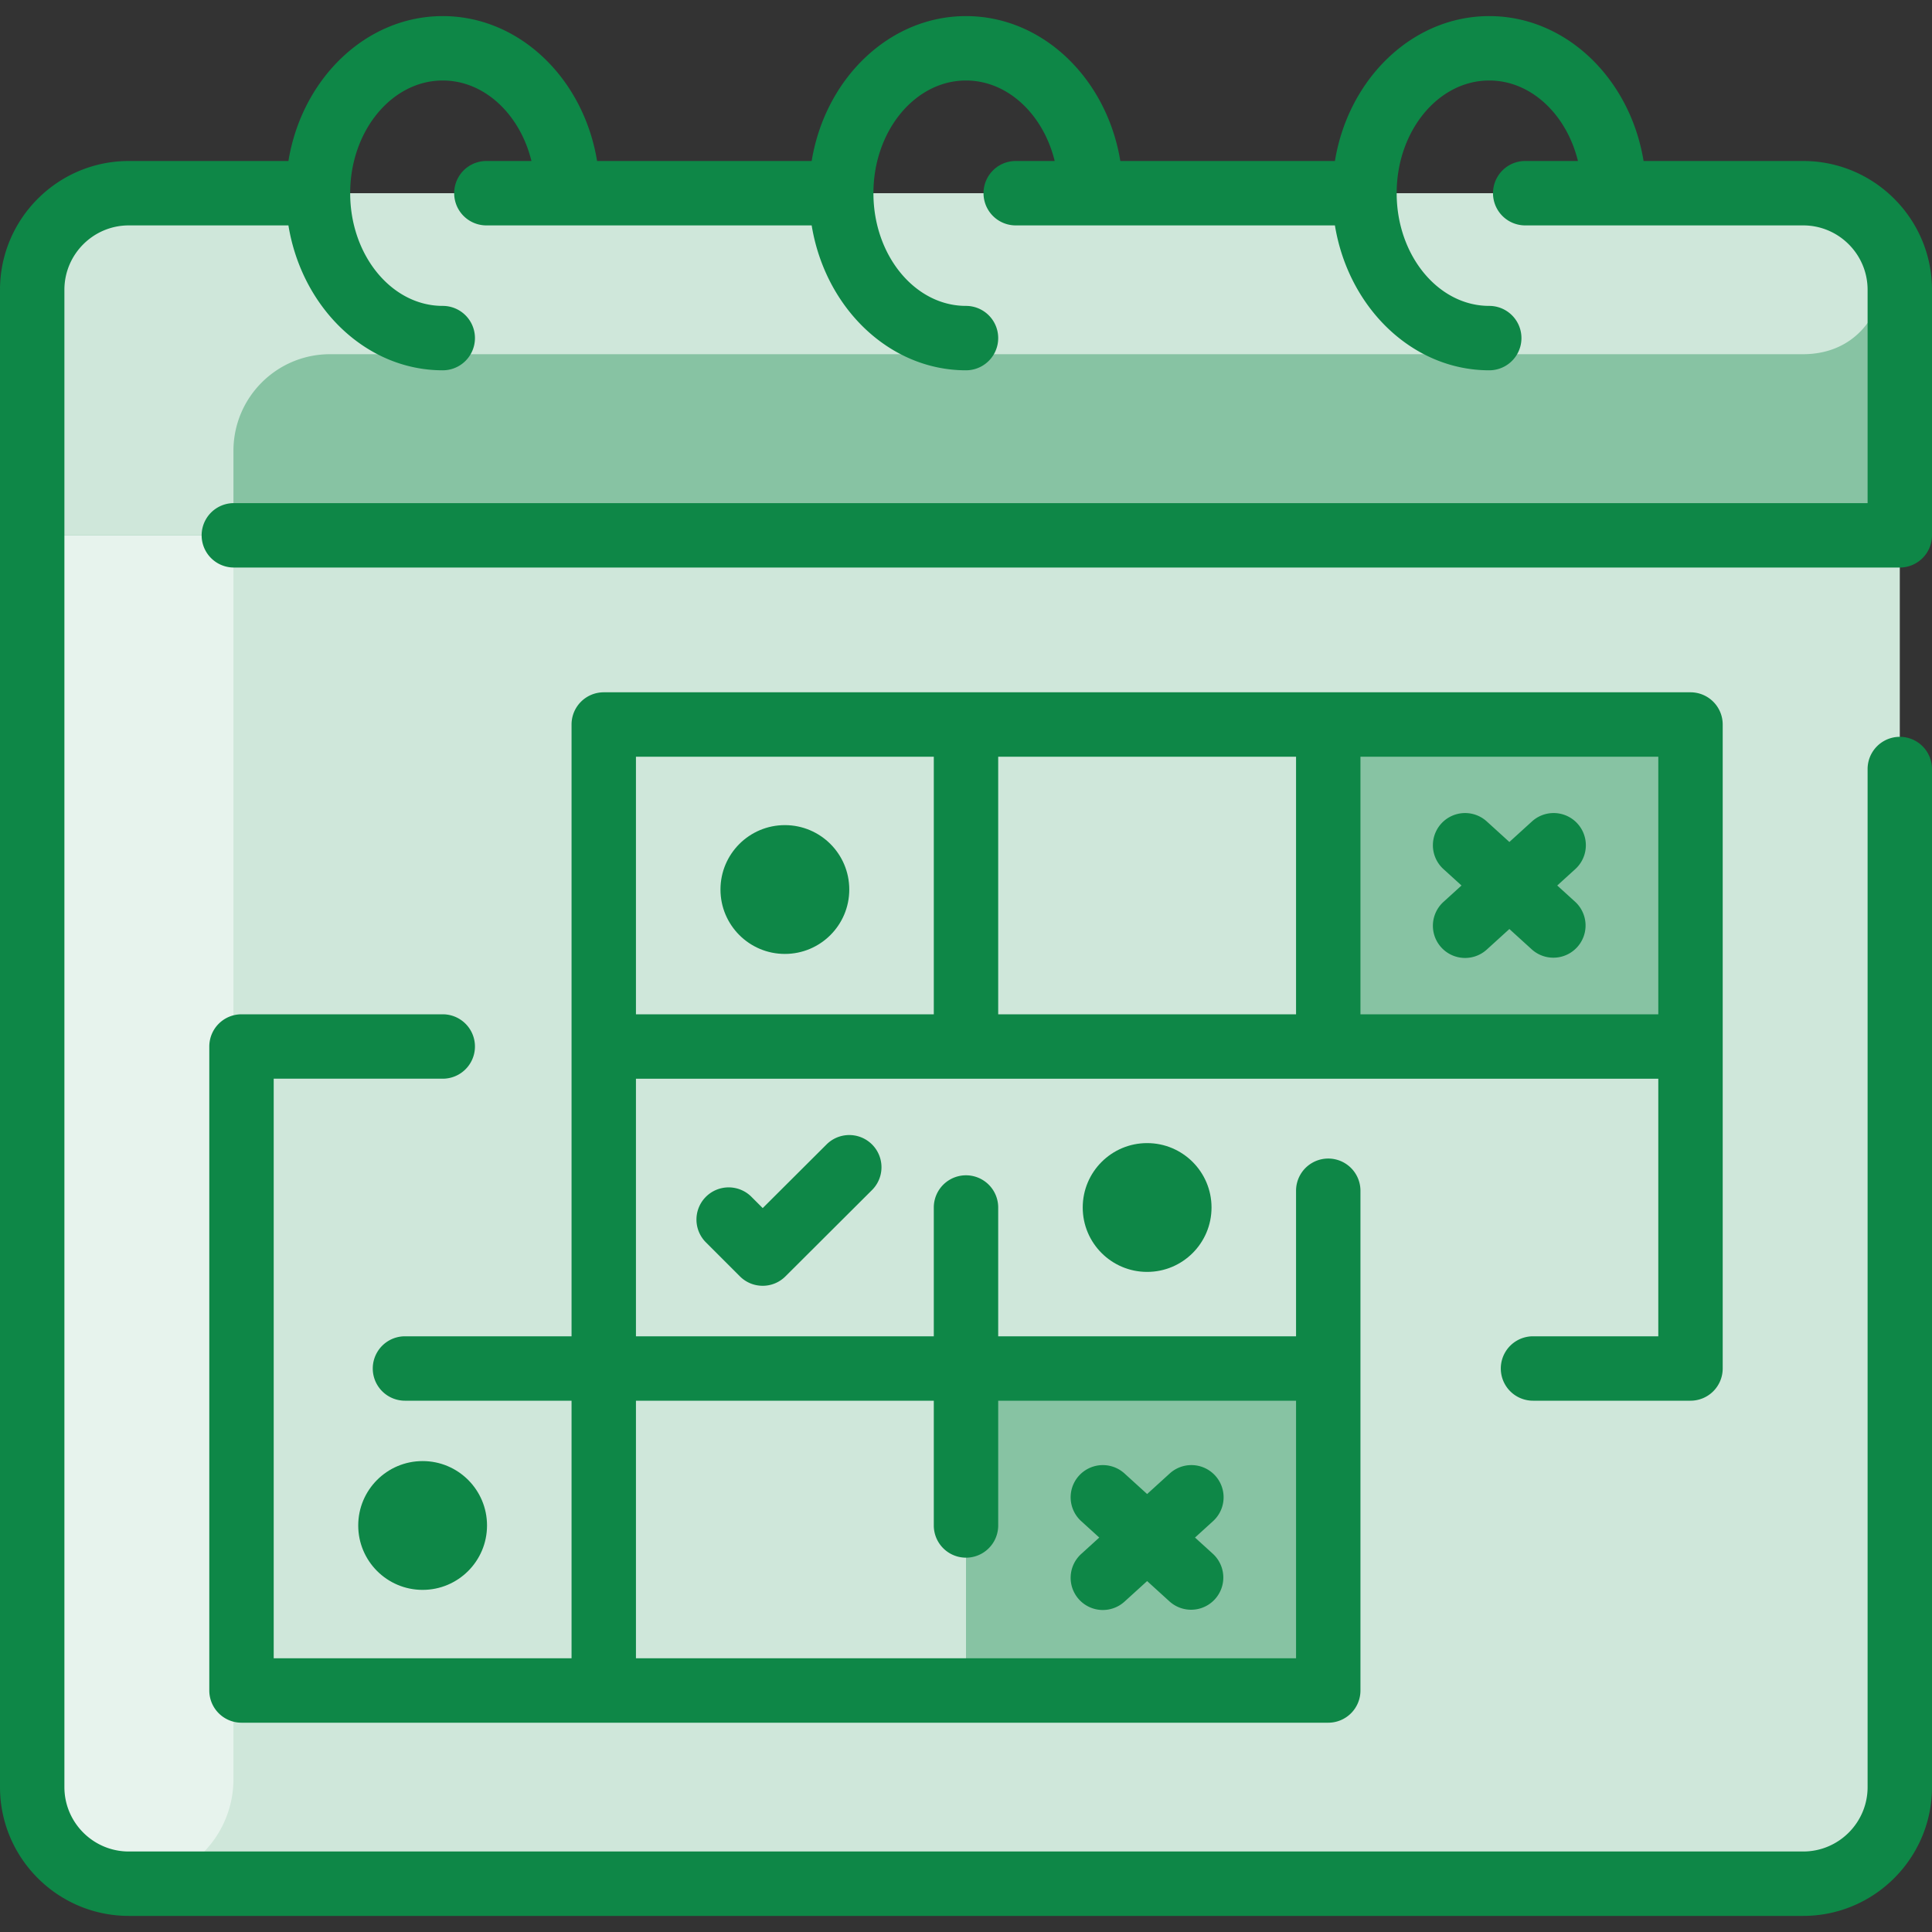
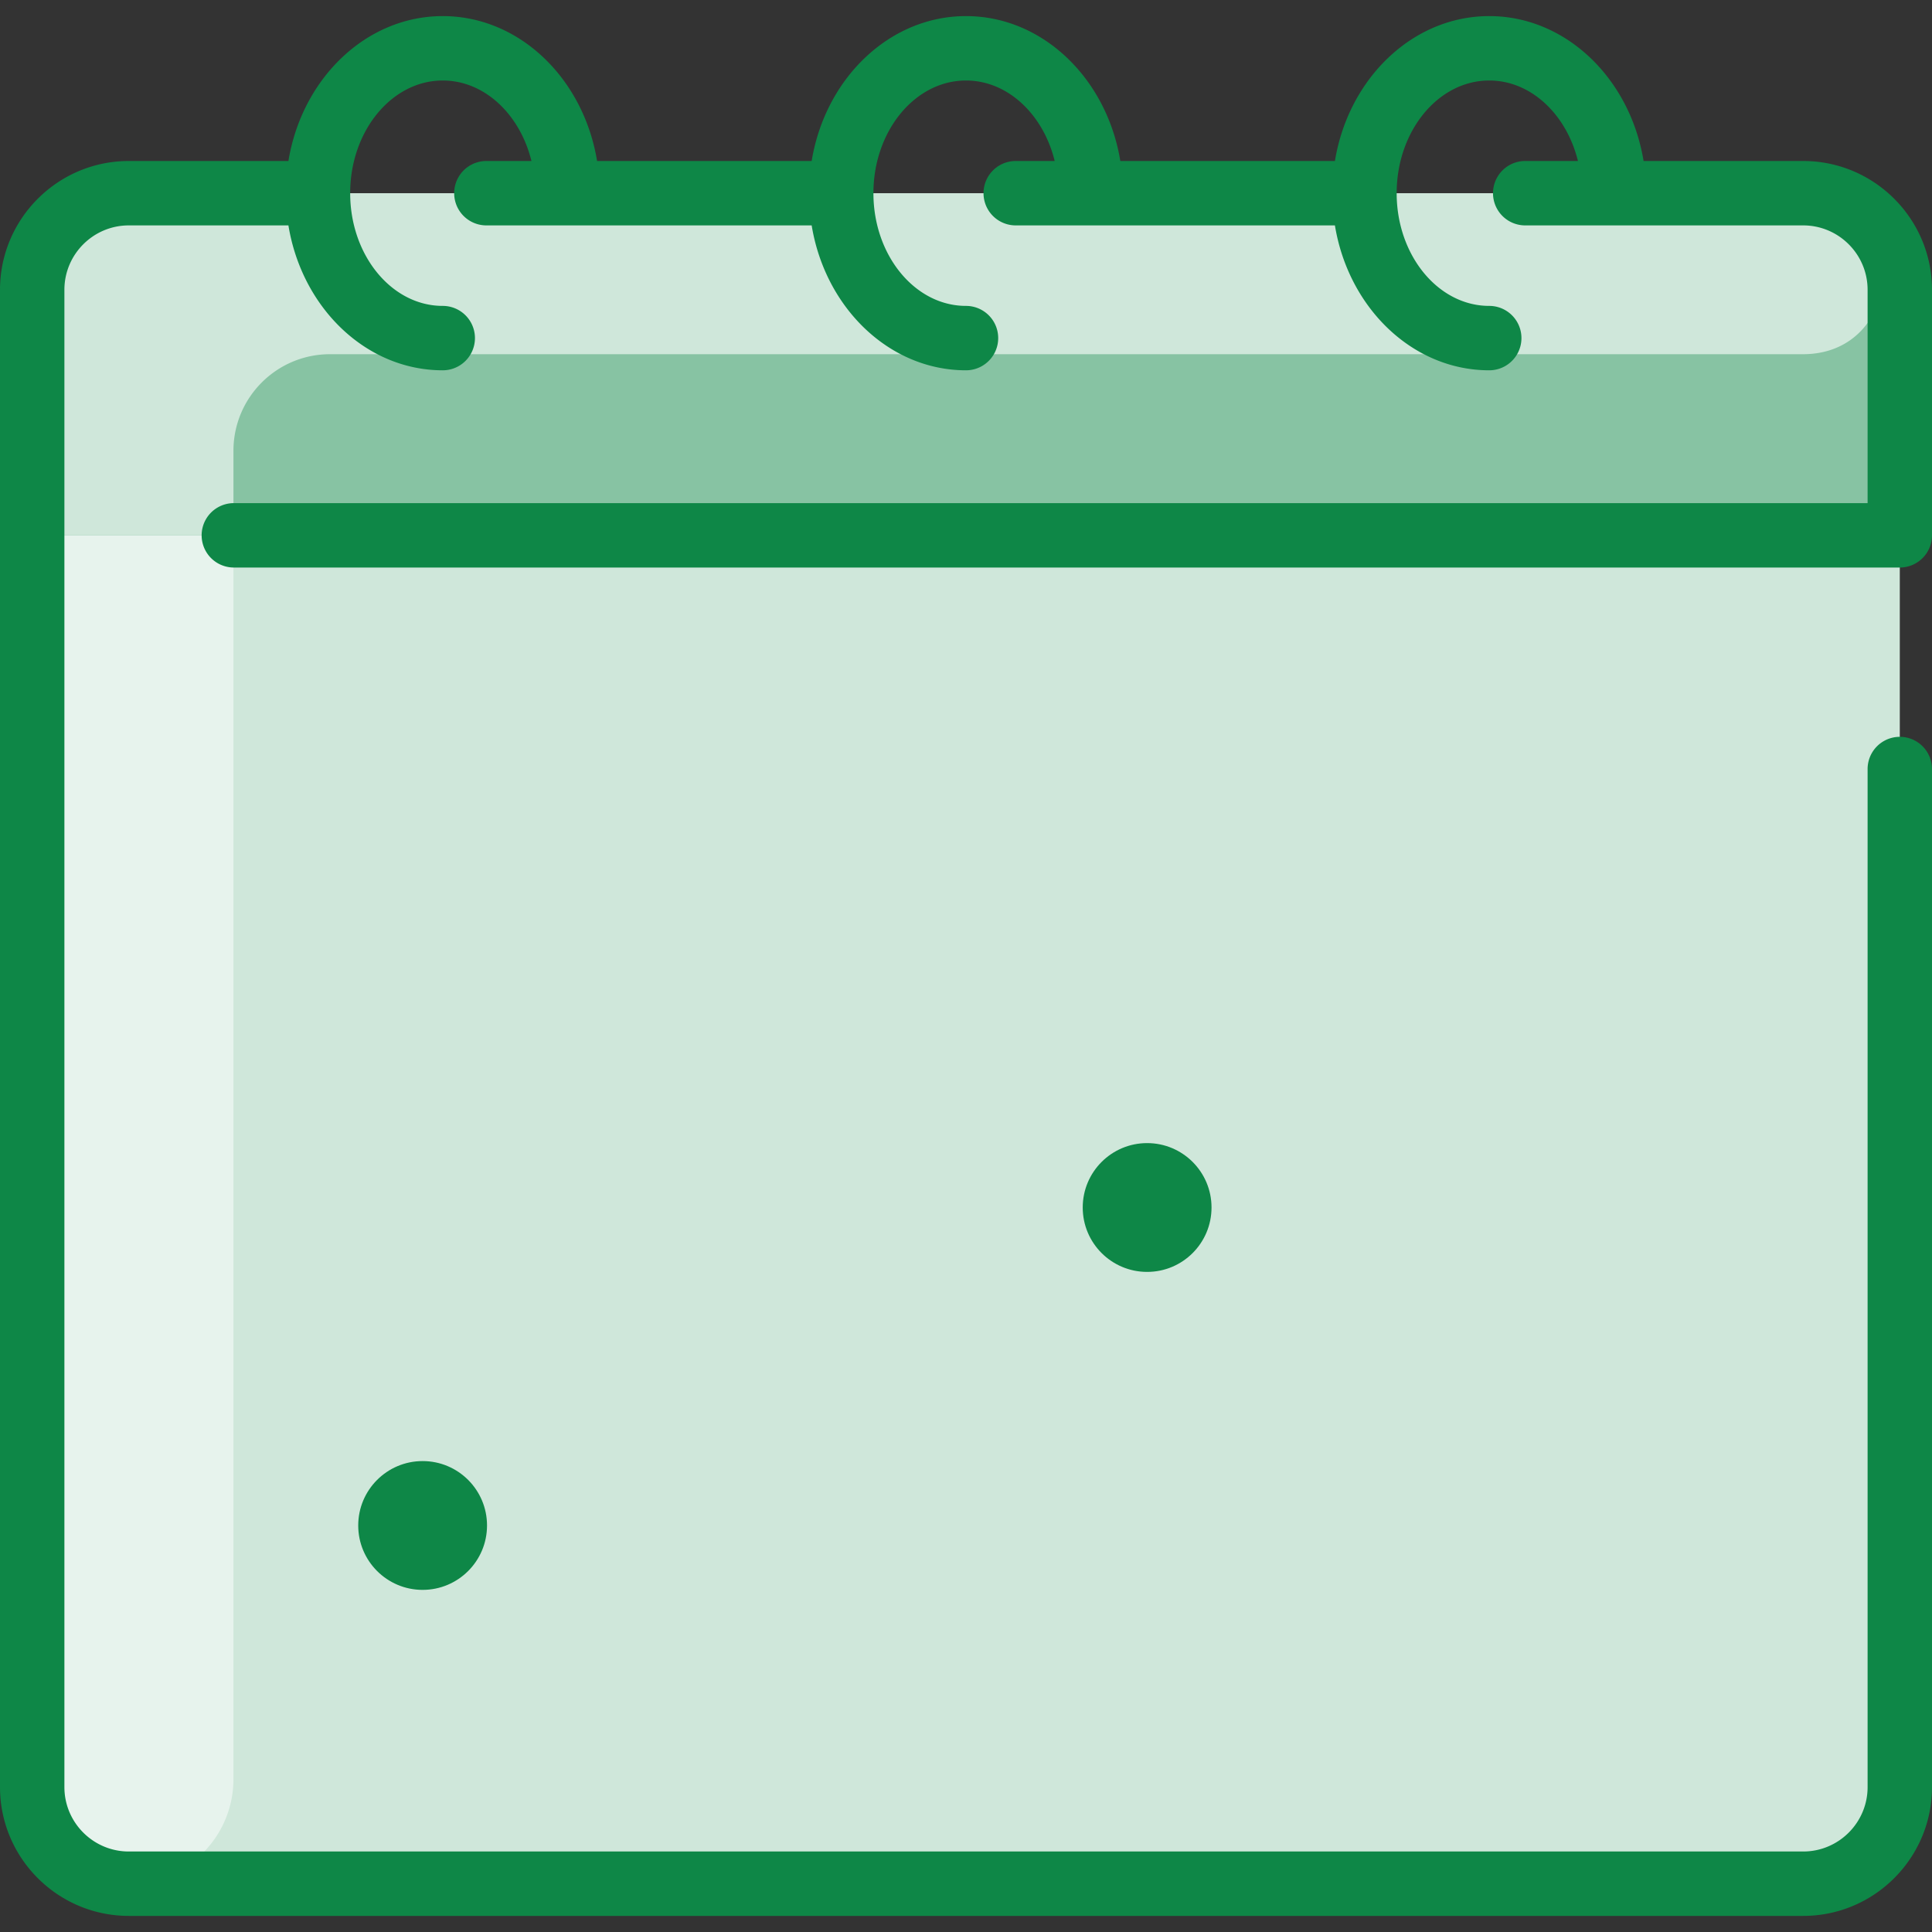
<svg xmlns="http://www.w3.org/2000/svg" version="1.1" width="512" height="512" x="0" y="0" viewBox="0 0 480 480" style="enable-background:new 0 0 512 512" xml:space="preserve" class="">
  <rect x="0" y="0" width="480" height="480" fill="#333333" stroke="none" />
  <g>
    <path fill="#cfe7da" d="M448 48H32C18.75 48 8 58.75 8 72v372c0 13.25 10.75 24 24 24h416c13.25 0 24-10.75 24-24V72c0-13.25-10.75-24-24-24z" opacity="1" data-original="#d1e7ff" class="" />
    <path fill="#e7f3ed" d="M58 141v301c0 14.359-11.641 26-26 26-13.255 0-24-10.745-24-24V133h42a8 8 0 0 1 8 8z" opacity="1" data-original="#e8f3ff" class="" />
    <path fill="#87c3a3" d="M448 48c13.25 0 24 10.75 24 24v61H8V72c0-13.25 10.75-24 24-24z" opacity="1" data-original="#b9dcff" class="" />
    <path fill="#cfe7da" d="M447.938 88H82c-13.255 0-24 10.745-24 24v13a8 8 0 0 1-8 8H8V72c0-13.255 10.745-24 24-24h416c27.233 0 26.023 40-.062 40z" opacity="1" data-original="#d1e7ff" class="" />
-     <path fill="#87c3a3" d="M240 340h90v80h-90zM330 180h90v80h-90z" opacity="1" data-original="#b9dcff" class="" />
    <g fill="#2e58ff">
      <path d="M480 133V72c0-17.645-14.355-32-32-32h-39.658C404.997 19.547 389.083 4 370 4s-34.997 15.547-38.342 36h-53.316C274.997 19.547 259.083 4 240 4s-34.997 15.547-38.342 36h-53.316C144.997 19.547 129.083 4 110 4S75.003 19.547 71.658 40H32C14.355 40 0 54.355 0 72v372c0 17.645 14.355 32 32 32h416c17.645 0 32-14.355 32-32V191.064a8 8 0 0 0-16 0V444c0 8.822-7.178 16-16 16H32c-8.822 0-16-7.178-16-16V72c0-8.822 7.178-16 16-16h39.658C75.003 76.453 90.917 92 110 92a8 8 0 0 0 0-16c-12.682 0-23-12.561-23-28s10.318-28 23-28c10.399 0 19.203 8.448 22.038 20h-11.199a8 8 0 0 0 0 16h80.819c3.345 20.453 19.26 36 38.342 36a8 8 0 0 0 0-16c-12.682 0-23-12.561-23-28s10.318-28 23-28c10.399 0 19.204 8.448 22.038 20h-9.684a8 8 0 0 0 0 16h79.303c3.345 20.453 19.26 36 38.342 36a8 8 0 0 0 0-16c-12.683 0-23-12.561-23-28s10.317-28 23-28c10.399 0 19.204 8.448 22.038 20h-13.103a8 8 0 0 0 0 16H448c8.822 0 16 7.178 16 16v53H58.097a8 8 0 0 0 0 16H472a8 8 0 0 0 8-8z" fill="#0e8747" opacity="1" data-original="#2e58ff" class="" />
-       <path d="M380.871 332a8 8 0 0 0 0 16H420a8 8 0 0 0 8-8V180a8 8 0 0 0-8-8H150a8 8 0 0 0-8 8v152h-41.387a8 8 0 0 0 0 16H142v64H68V268h42a8 8 0 0 0 0-16H60a8 8 0 0 0-8 8v160a8 8 0 0 0 8 8h270a8 8 0 0 0 8-8V295.839a8 8 0 0 0-16 0V332h-74v-32a8 8 0 0 0-16 0v32h-74v-64h254v64zM232 348v31a8 8 0 0 0 16 0v-31h74v64H158v-64zm90-160v64h-74v-64zm-164 0h74v64h-74zm180 64v-64h74v64z" fill="#0e8747" opacity="1" data-original="#2e58ff" class="" />
-       <path d="m386.893 220 4.489-4.081a8 8 0 1 0-10.764-11.839L375 209.188l-5.618-5.107a8 8 0 0 0-10.764 11.839l4.489 4.081-4.489 4.081a8 8 0 1 0 10.764 11.839l5.618-5.107 5.618 5.107a8.001 8.001 0 0 0 10.764-11.839zM268.08 397.381a8.001 8.001 0 0 0 11.302.538l5.618-5.107 5.618 5.107a8.001 8.001 0 0 0 10.764-11.839l-4.489-4.08 4.489-4.081a8 8 0 1 0-10.764-11.839L285 371.188l-5.618-5.107a8 8 0 0 0-10.764 11.839l4.489 4.081-4.489 4.081a7.999 7.999 0 0 0-.538 11.299zM205.352 284.334l-15.859 15.812-2.803-2.803a8 8 0 0 0-11.313 0 7.998 7.998 0 0 0 0 11.313l8.452 8.452c3.11 3.111 8.17 3.135 11.305.009l21.516-21.452a8 8 0 0 0-11.298-11.331z" fill="#0e8747" opacity="1" data-original="#2e58ff" class="" />
-       <circle cx="195" cy="221" r="16" fill="#0e8747" opacity="1" data-original="#2e58ff" class="" />
      <circle cx="285" cy="300" r="16" fill="#0e8747" opacity="1" data-original="#2e58ff" class="" />
      <circle cx="105" cy="379" r="16" fill="#0e8747" opacity="1" data-original="#2e58ff" class="" />
    </g>
  </g>
</svg>